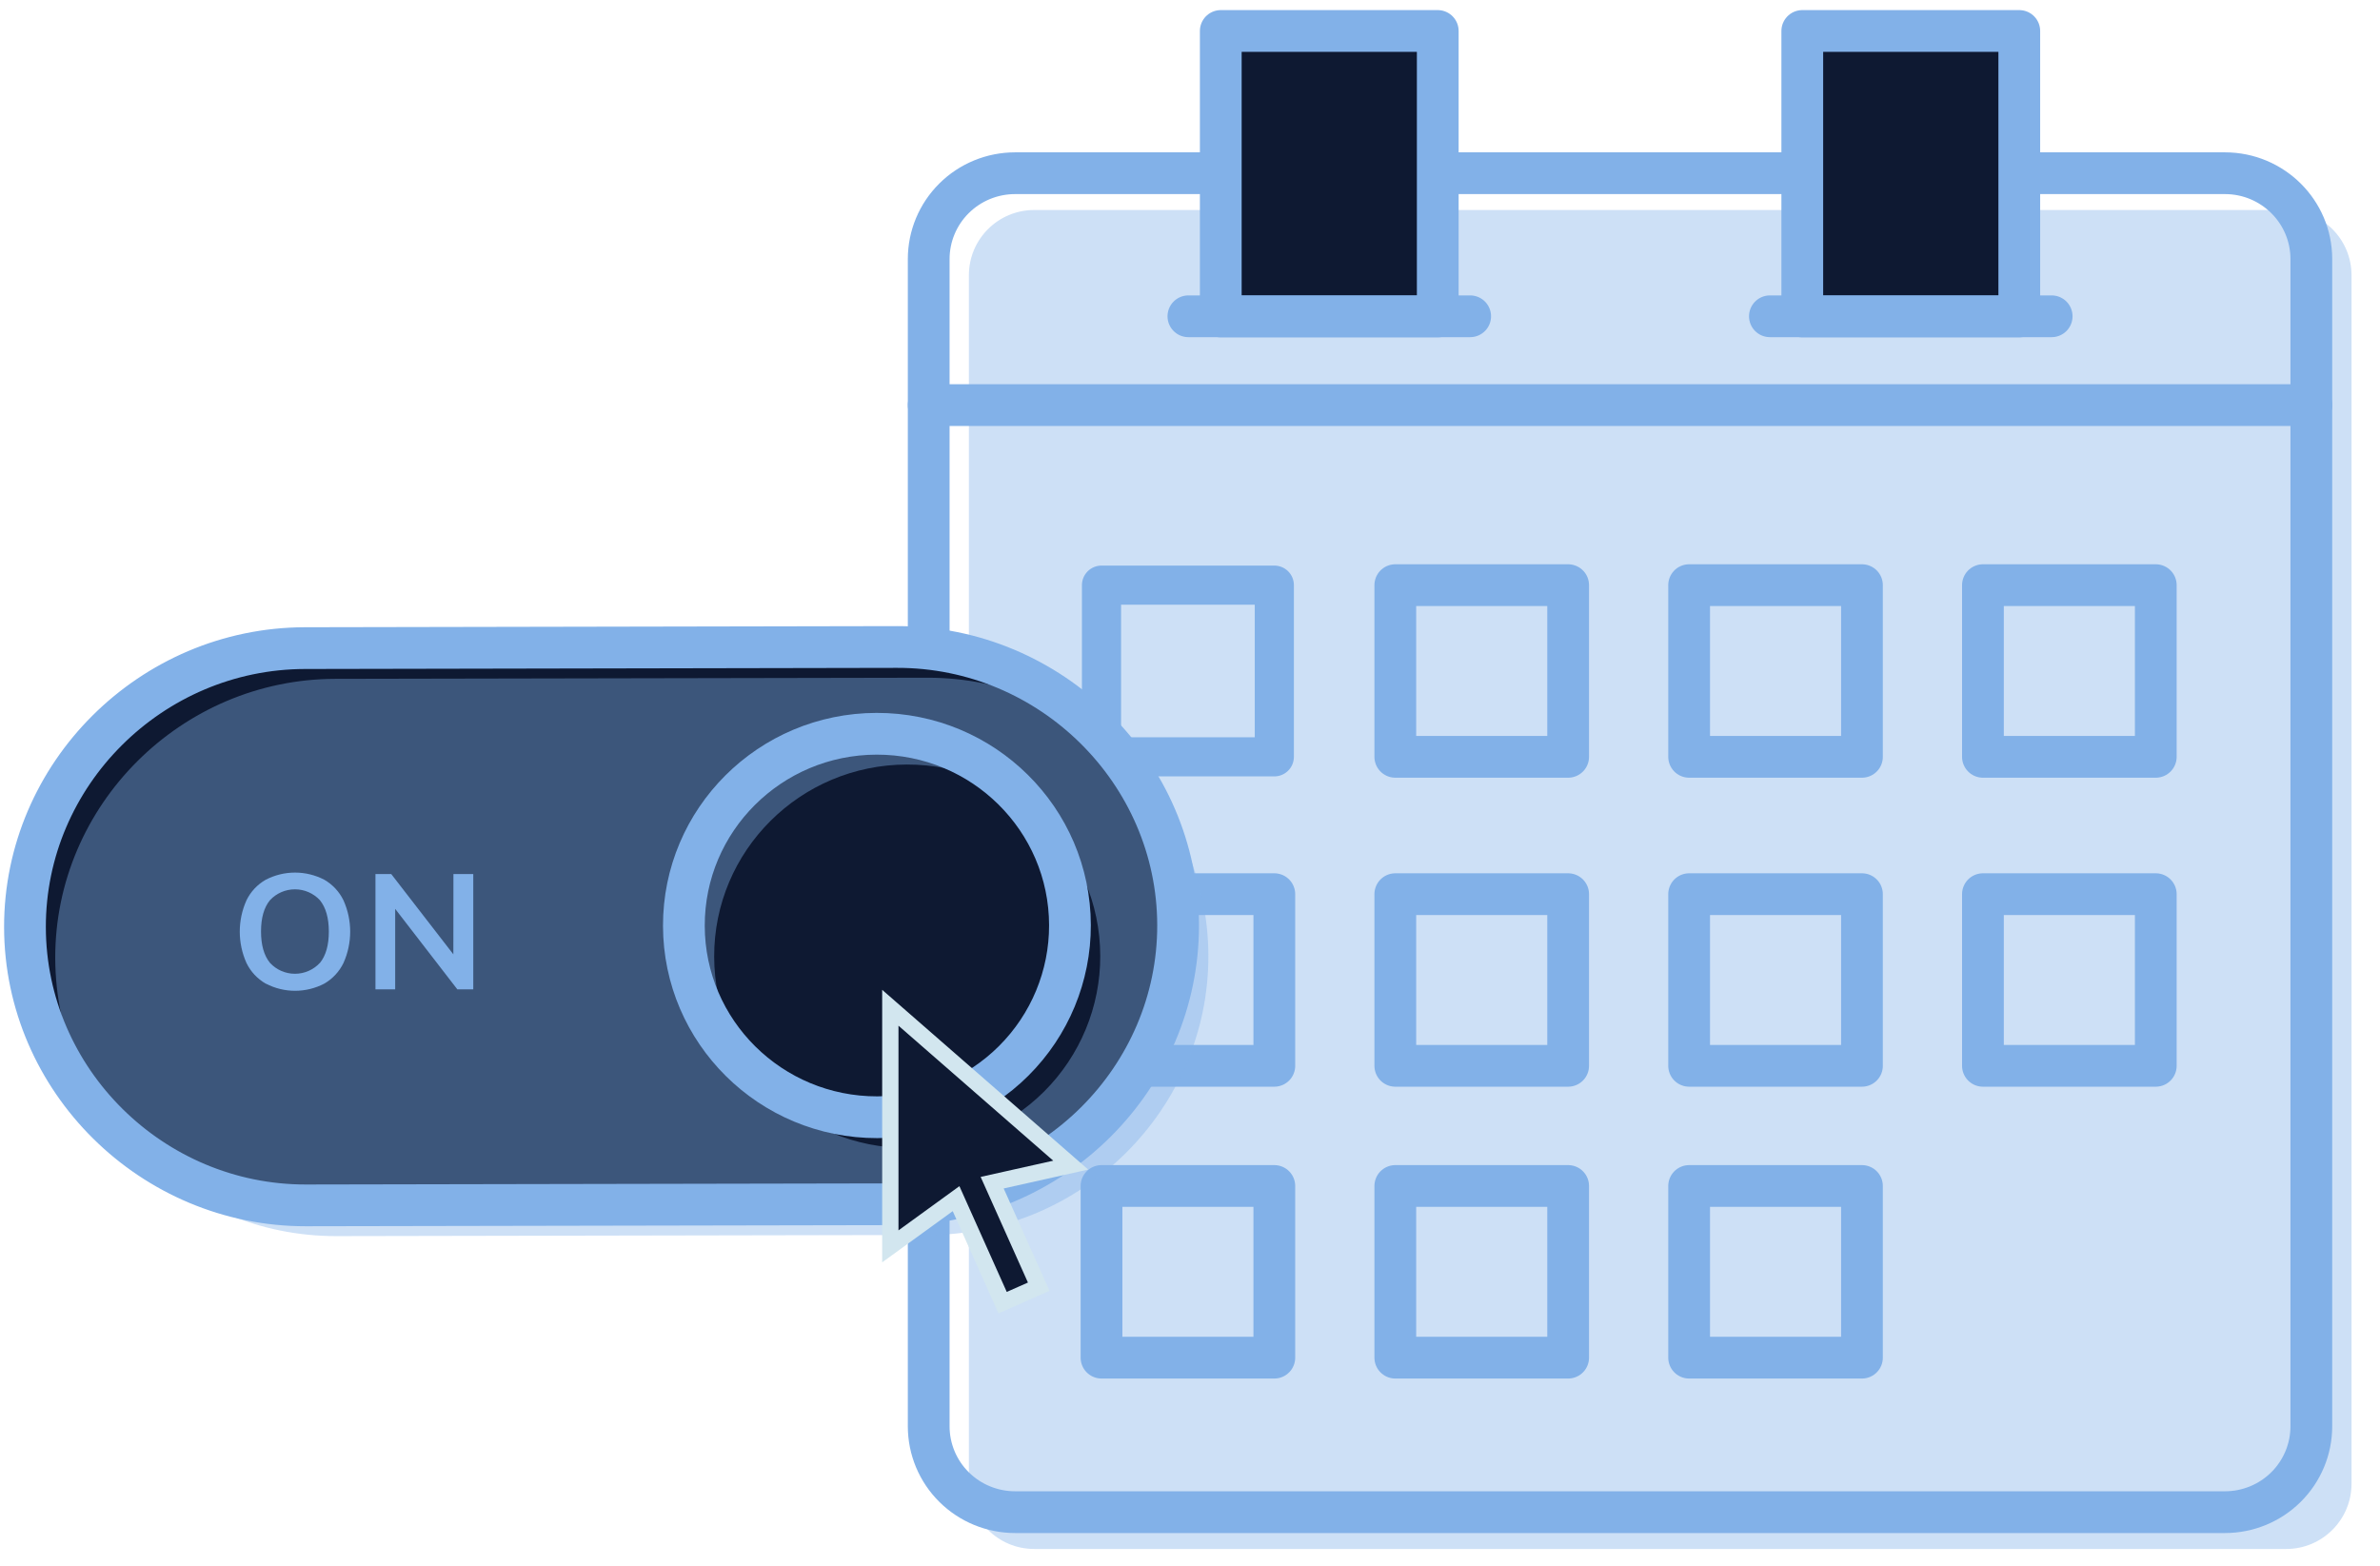
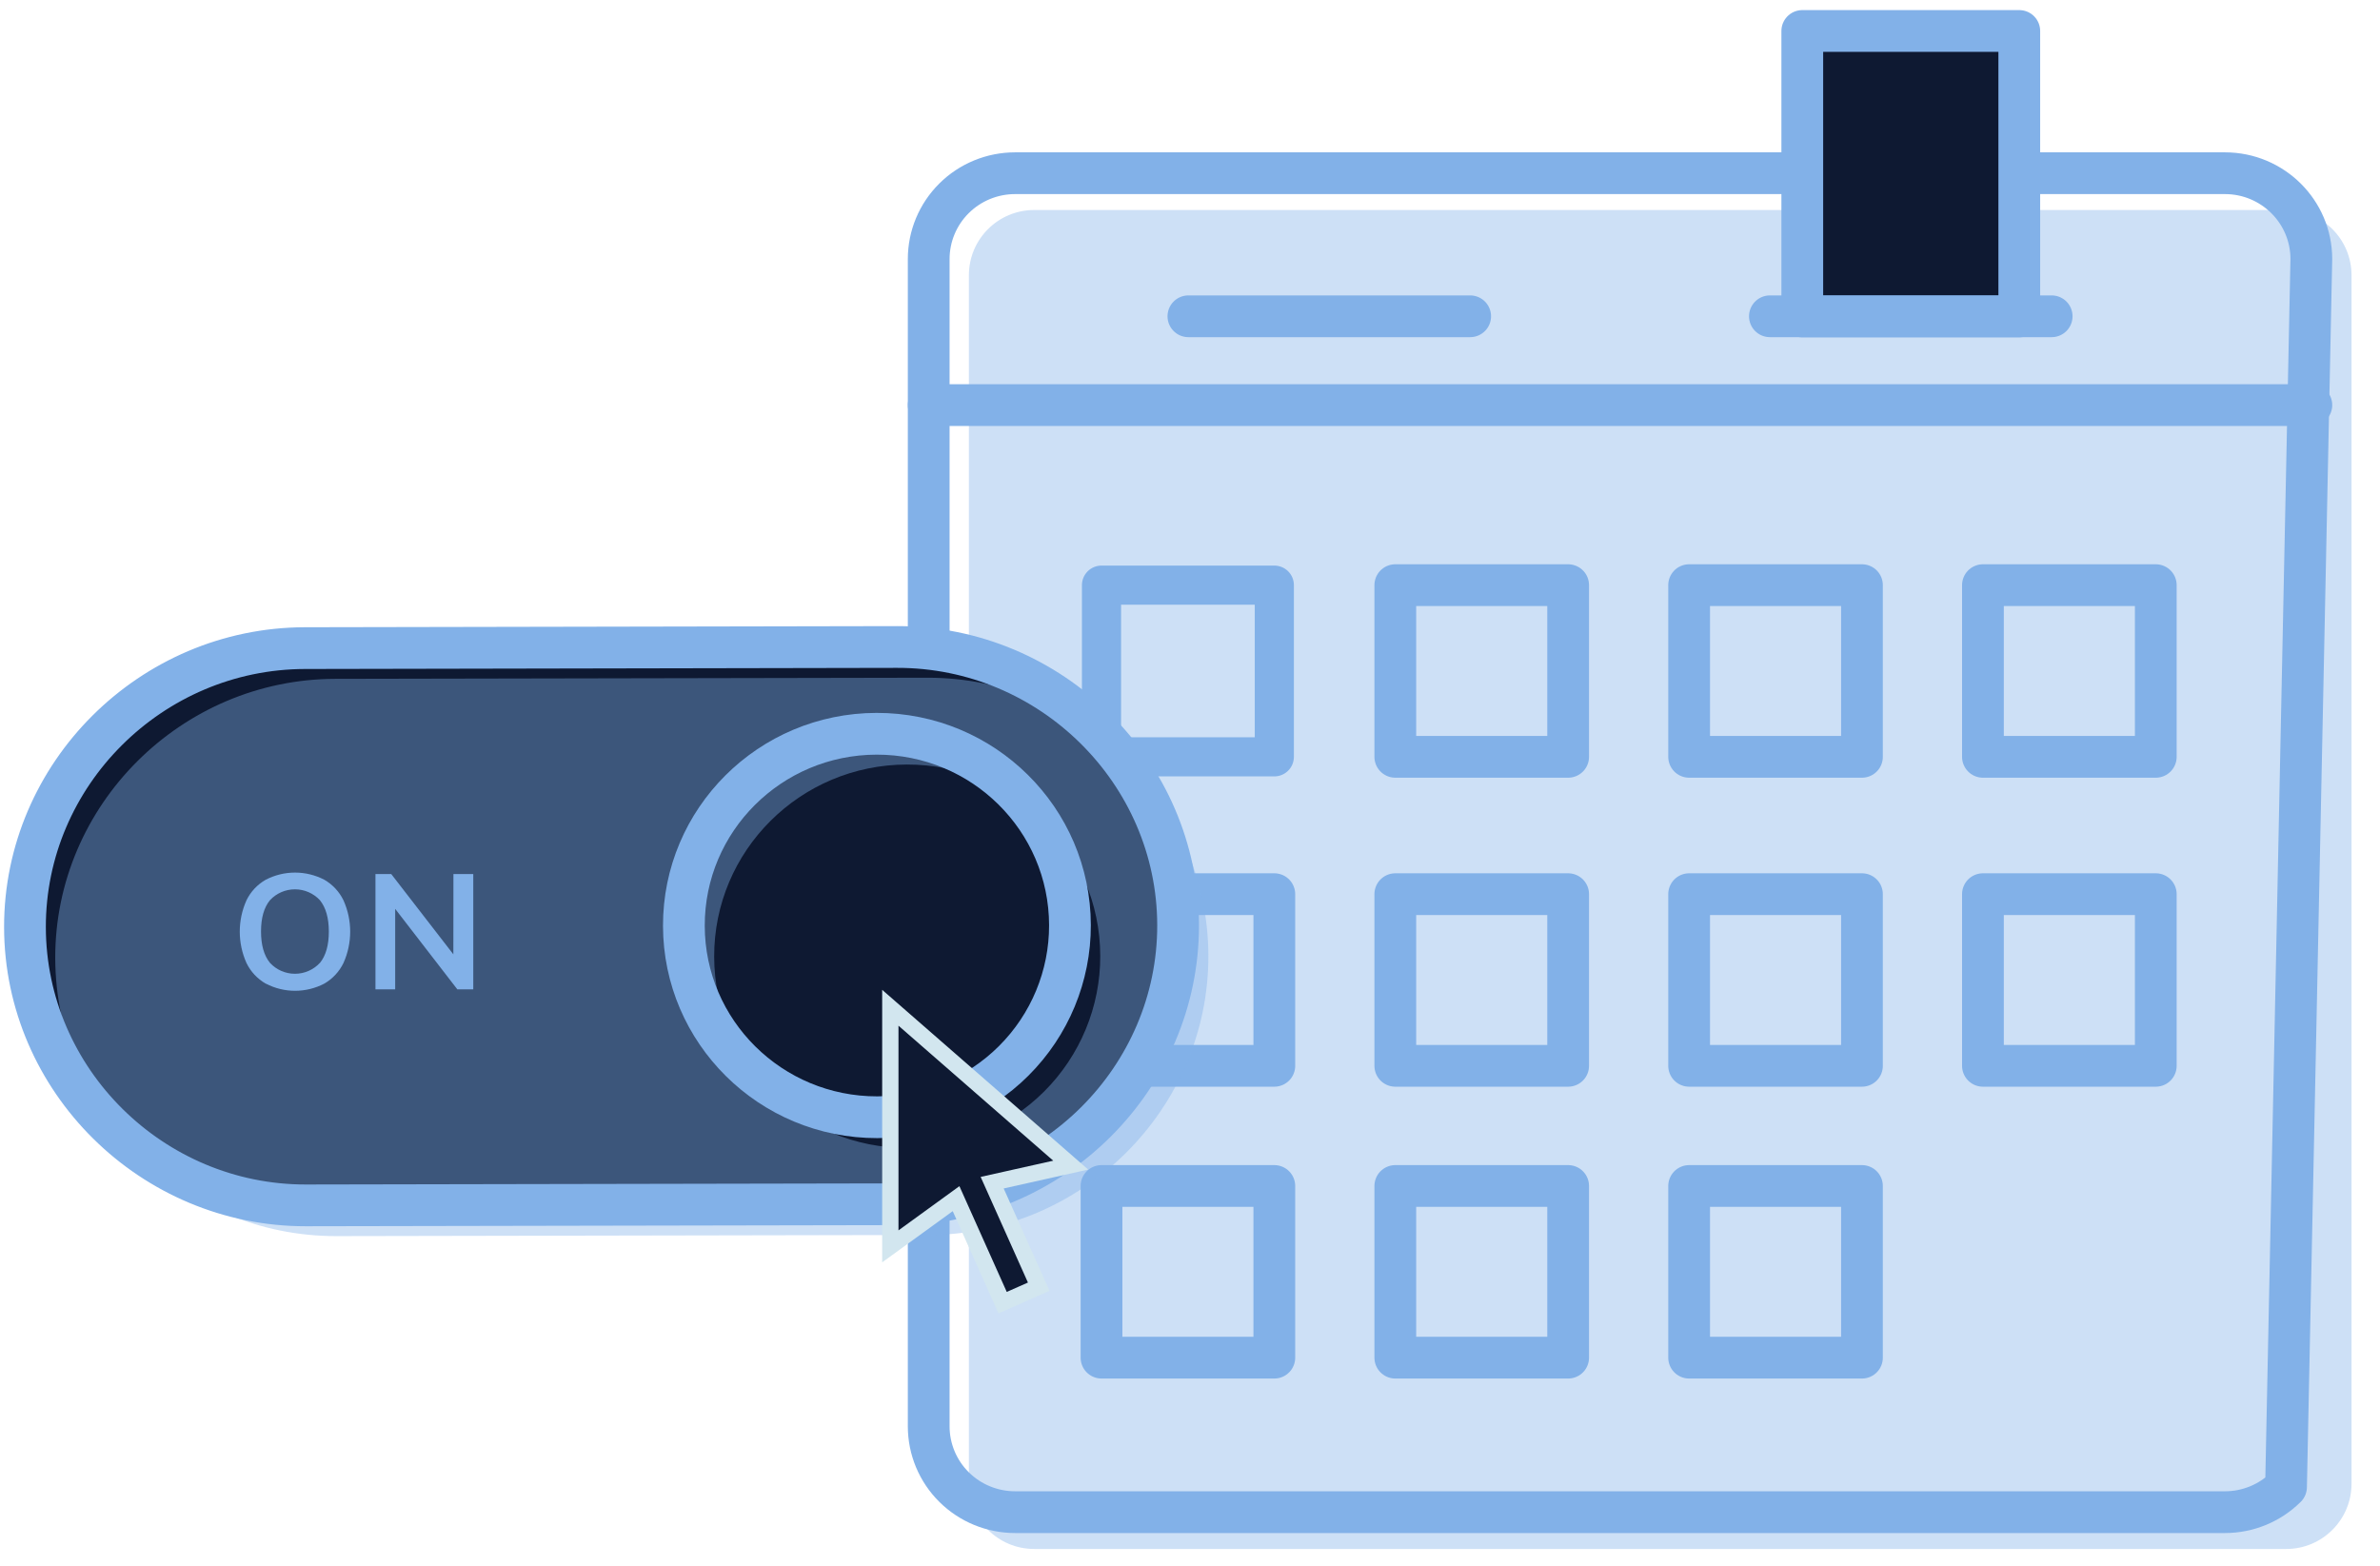
<svg xmlns="http://www.w3.org/2000/svg" width="114px" height="75px" viewBox="0 0 114 75" version="1.1">
  <title>13DC76D5-66D3-4751-A627-FB0C279CDAD9@3x</title>
  <g id="Page-1" stroke="none" stroke-width="1" fill="none" fill-rule="evenodd">
    <g id="FeatureWorkflows_Empower" transform="translate(-436, -1418)">
      <g id="section-workflow-templates" transform="translate(-0, 1135)">
        <g id="Group-2" transform="translate(194, 280)">
          <g id="Group-3" transform="translate(222, 4)">
            <g id="Schedules---blue" transform="translate(21, 0)">
              <g id="✱-/-Assets-/-Brand-/-Icons-/-release" transform="translate(0.156, 0.438)">
                <path d="M48.378,8.622 L108.355,8.622 C110.08,8.622 111.48,10.021 111.48,11.747 L111.48,69.633 C111.48,71.358 110.08,72.758 108.355,72.758 L48.378,72.758 C46.652,72.758 45.253,71.358 45.253,69.633 L45.253,11.747 C45.253,10.021 46.652,8.622 48.378,8.622 Z" id="Rectangle-path" fill="#82B1E8" fill-rule="nonzero" opacity="0.4" />
-                 <path d="M105.416,6.859 L47.467,6.859 C46.369,6.859 45.316,7.291 44.54,8.063 C43.764,8.834 43.328,9.88 43.328,10.97 L43.328,66.884 C43.328,67.974 43.764,69.02 44.54,69.791 C45.316,70.562 46.369,70.995 47.467,70.995 L105.417,70.995 C106.515,70.995 107.567,70.562 108.343,69.791 C109.119,69.02 109.555,67.974 109.555,66.884 L109.555,10.969 C109.554,8.699 107.701,6.859 105.416,6.859 Z" id="Shape" stroke="#82B1E8" stroke-width="2" stroke-linecap="round" stroke-linejoin="round" fill-rule="nonzero" />
+                 <path d="M105.416,6.859 L47.467,6.859 C46.369,6.859 45.316,7.291 44.54,8.063 C43.764,8.834 43.328,9.88 43.328,10.97 L43.328,66.884 C43.328,67.974 43.764,69.02 44.54,69.791 C45.316,70.562 46.369,70.995 47.467,70.995 L105.417,70.995 C106.515,70.995 107.567,70.562 108.343,69.791 L109.555,10.969 C109.554,8.699 107.701,6.859 105.416,6.859 Z" id="Shape" stroke="#82B1E8" stroke-width="2" stroke-linecap="round" stroke-linejoin="round" fill-rule="nonzero" />
                <polygon id="Rectangle-path" stroke="#82B1E8" stroke-width="2" stroke-linecap="round" stroke-linejoin="round" points="51.605 55.371 59.883 55.371 59.883 63.594 51.605 63.594" />
                <polygon id="Rectangle-path" stroke="#82B1E8" stroke-width="2" stroke-linecap="round" stroke-linejoin="round" points="51.605 41.393 59.883 41.393 59.883 49.615 51.605 49.615" />
                <polygon id="Rectangle-path" stroke="#82B1E8" stroke-width="1.875" stroke-linecap="round" stroke-linejoin="round" points="51.605 26.591 59.883 26.591 59.883 34.814 51.605 34.814" />
                <polygon id="Rectangle-path" stroke="#82B1E8" stroke-width="2" stroke-linecap="round" stroke-linejoin="round" points="65.678 55.371 73.957 55.371 73.957 63.594 65.678 63.594" />
                <polygon id="Rectangle-path" stroke="#82B1E8" stroke-width="2" stroke-linecap="round" stroke-linejoin="round" points="65.678 41.393 73.957 41.393 73.957 49.615 65.678 49.615" />
                <polygon id="Rectangle-path" stroke="#82B1E8" stroke-width="2" stroke-linecap="round" stroke-linejoin="round" points="65.678 26.591 73.957 26.591 73.957 34.814 65.678 34.814" />
                <polygon id="Rectangle-path" stroke="#82B1E8" stroke-width="2" stroke-linecap="round" stroke-linejoin="round" points="79.752 55.371 88.03 55.371 88.03 63.594 79.752 63.594" />
                <polygon id="Rectangle-path" stroke="#82B1E8" stroke-width="2" stroke-linecap="round" stroke-linejoin="round" points="79.752 41.393 88.03 41.393 88.03 49.615 79.752 49.615" />
                <polygon id="Rectangle-path" stroke="#82B1E8" stroke-width="2" stroke-linecap="round" stroke-linejoin="round" points="79.752 26.591 88.03 26.591 88.03 34.814 79.752 34.814" />
                <polygon id="Rectangle-path" stroke="#82B1E8" stroke-width="2" stroke-linecap="round" stroke-linejoin="round" points="93.825 41.393 102.104 41.393 102.104 49.615 93.825 49.615" />
                <polygon id="Rectangle-path" stroke="#82B1E8" stroke-width="2" stroke-linecap="round" stroke-linejoin="round" points="93.825 26.591 102.104 26.591 102.104 34.814 93.825 34.814" />
                <polygon id="Rectangle-path" stroke="#82B1E8" stroke-width="2" fill="#0E1932" fill-rule="nonzero" stroke-linecap="round" stroke-linejoin="round" points="85.172 0.046 95.566 0.046 95.566 13.72 85.172 13.72" />
                <line x1="83.621" y1="13.712" x2="97.117" y2="13.712" id="Shape" stroke="#82B1E8" stroke-width="2" stroke-linecap="round" stroke-linejoin="round" />
-                 <polygon id="Rectangle-path" stroke="#82B1E8" stroke-width="2" fill="#0E1932" fill-rule="nonzero" stroke-linecap="round" stroke-linejoin="round" points="57.318 0.046 67.711 0.046 67.711 13.72 57.318 13.72" />
                <line x1="55.767" y1="13.712" x2="69.264" y2="13.712" id="Shape" stroke="#82B1E8" stroke-width="2" stroke-linecap="round" stroke-linejoin="round" />
                <line x1="43.328" y1="17.965" x2="109.556" y2="17.965" id="Shape" stroke="#82B1E8" stroke-width="2" stroke-linecap="round" stroke-linejoin="round" />
                <path d="M41.811,29.553 L13.452,29.607 C6.077,29.622 0.028,35.652 0.04,42.978 L0.04,42.978 C0.054,50.304 6.126,56.312 13.502,56.3 L41.862,56.246 C49.237,56.231 55.286,50.201 55.274,42.875 L55.274,42.875 C55.259,35.547 49.187,29.539 41.811,29.553 Z" id="Shape" fill="#0E1932" fill-rule="nonzero" />
                <path d="M43.261,31.025 L14.902,31.079 C7.527,31.094 1.478,37.124 1.49,44.45 C1.502,51.776 7.576,57.784 14.953,57.772 L43.312,57.718 C50.687,57.703 56.736,51.673 56.724,44.347 C56.712,37.022 50.638,31.011 43.261,31.025 Z M42.316,53.551 C37.21,53.561 33.062,49.457 33.052,44.385 C33.043,39.312 37.174,35.193 42.281,35.183 C47.387,35.173 51.535,39.276 51.545,44.349 C51.552,46.785 50.583,49.124 48.852,50.851 C47.12,52.577 44.769,53.548 42.316,53.551 Z" id="Shape" fill="#82B1E8" fill-rule="nonzero" opacity="0.4" />
                <path d="M40.865,52.078 C35.758,52.087 31.611,47.983 31.601,42.911 C31.591,37.839 35.723,33.72 40.829,33.71 C45.936,33.7 50.083,37.803 50.094,42.875 C50.1,45.312 49.131,47.651 47.4,49.377 C45.669,51.103 43.318,52.075 40.865,52.078 L40.865,52.078 Z" id="Shape" stroke="#82B1E8" stroke-width="2" stroke-linecap="round" stroke-linejoin="round" />
                <path d="M41.811,29.553 L13.452,29.607 C6.077,29.622 0.028,35.652 0.04,42.978 L0.04,42.978 C0.054,50.304 6.126,56.312 13.502,56.3 L41.862,56.246 C49.237,56.231 55.286,50.201 55.274,42.875 L55.274,42.875 C55.259,35.547 49.187,29.539 41.811,29.553 Z" id="Shape" stroke="#82B1E8" stroke-width="2" stroke-linecap="round" stroke-linejoin="round" />
                <path d="M11.568,45.677 C11.17,45.446 10.85,45.102 10.65,44.69 C10.222,43.734 10.222,42.643 10.65,41.687 C10.85,41.275 11.169,40.933 11.568,40.704 C12.449,40.244 13.502,40.244 14.383,40.704 C14.779,40.934 15.097,41.276 15.296,41.687 C15.725,42.643 15.725,43.734 15.296,44.69 C15.096,45.102 14.777,45.446 14.379,45.677 C13.502,46.136 12.453,46.136 11.576,45.677 L11.568,45.677 Z M14.166,44.69 C14.452,44.338 14.595,43.837 14.595,43.186 C14.595,42.536 14.452,42.034 14.166,41.68 C13.858,41.349 13.425,41.161 12.971,41.161 C12.517,41.161 12.084,41.349 11.776,41.68 C11.49,42.028 11.347,42.527 11.347,43.18 C11.347,43.832 11.49,44.334 11.776,44.684 C12.083,45.017 12.517,45.206 12.971,45.206 C13.426,45.206 13.86,45.017 14.166,44.684 L14.166,44.69 Z" id="Shape" fill="#82B1E8" fill-rule="nonzero" />
                <polygon id="Shape" fill="#82B1E8" fill-rule="nonzero" points="20.563 40.428 21.513 40.428 21.513 45.951 20.749 45.951 17.773 42.097 17.773 45.951 16.828 45.951 16.828 40.428 17.583 40.428 20.559 44.275" />
                <polygon id="Shape" stroke="#D2E6EF" stroke-width="0.781" fill="#0E1932" fill-rule="nonzero" points="50.131 54.372 41.49 46.834 41.49 58.263 44.639 55.978 46.869 60.96 48.598 60.195 46.368 55.213" />
              </g>
            </g>
          </g>
        </g>
      </g>
    </g>
  </g>
</svg>